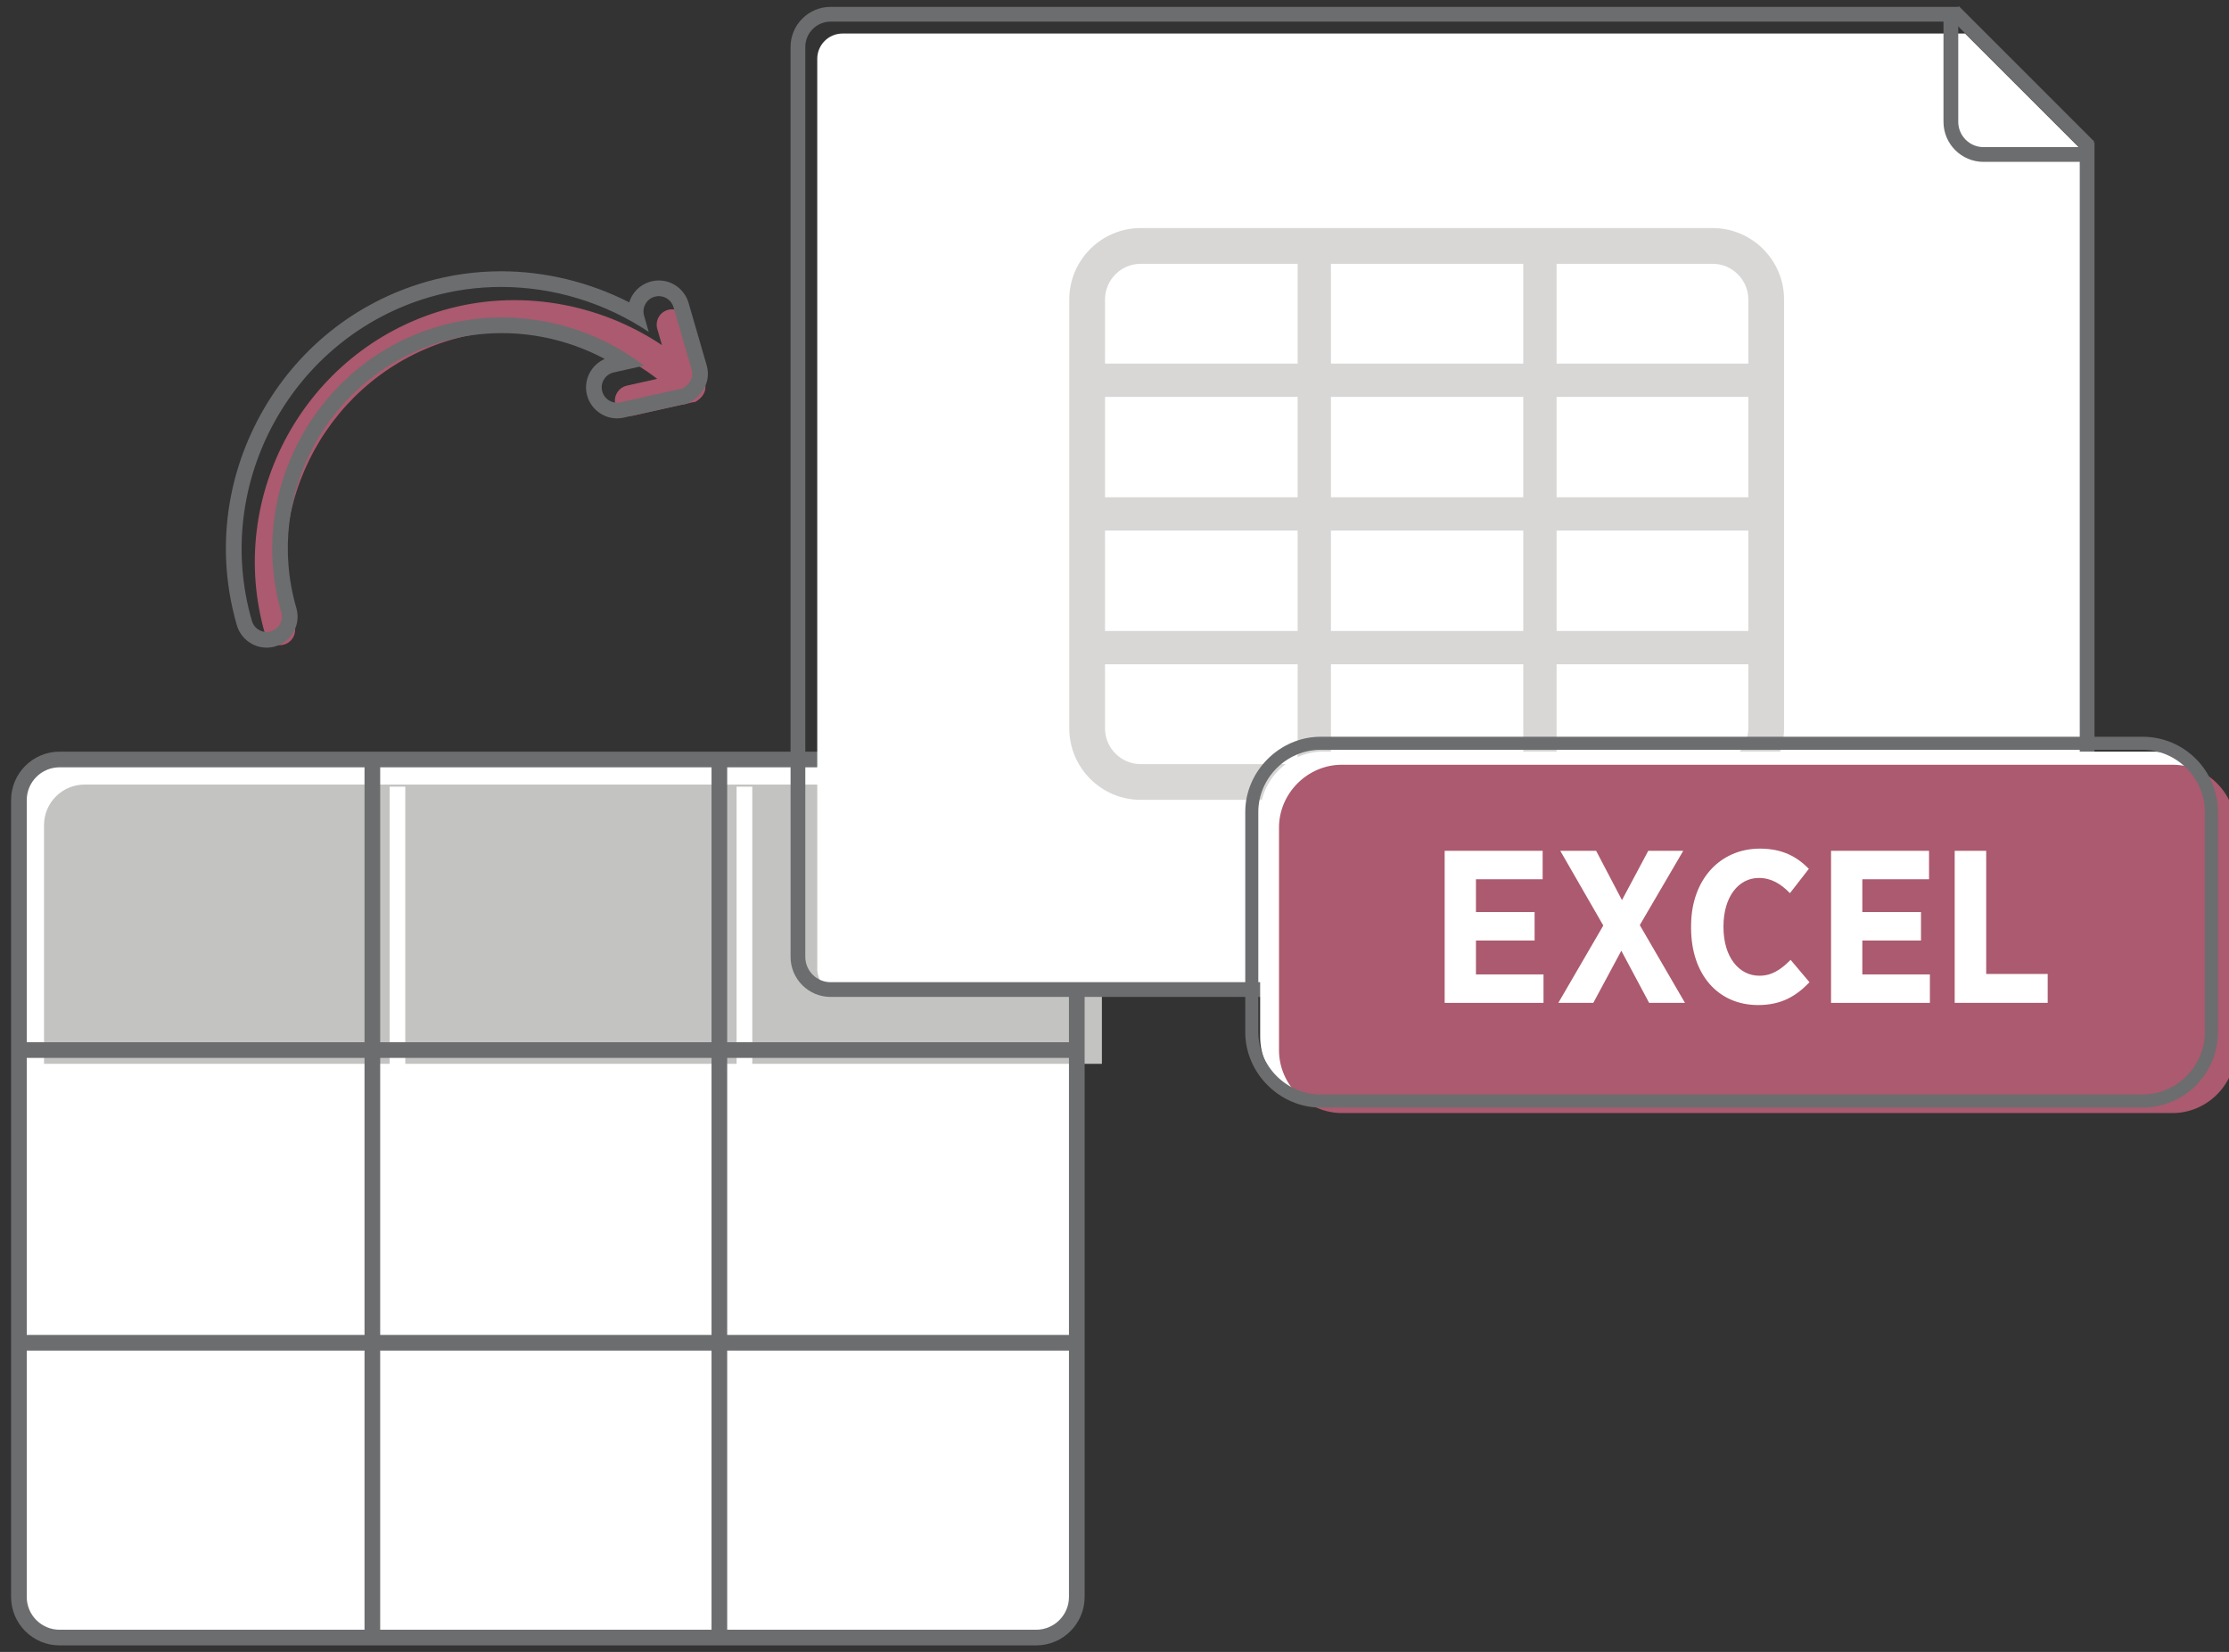
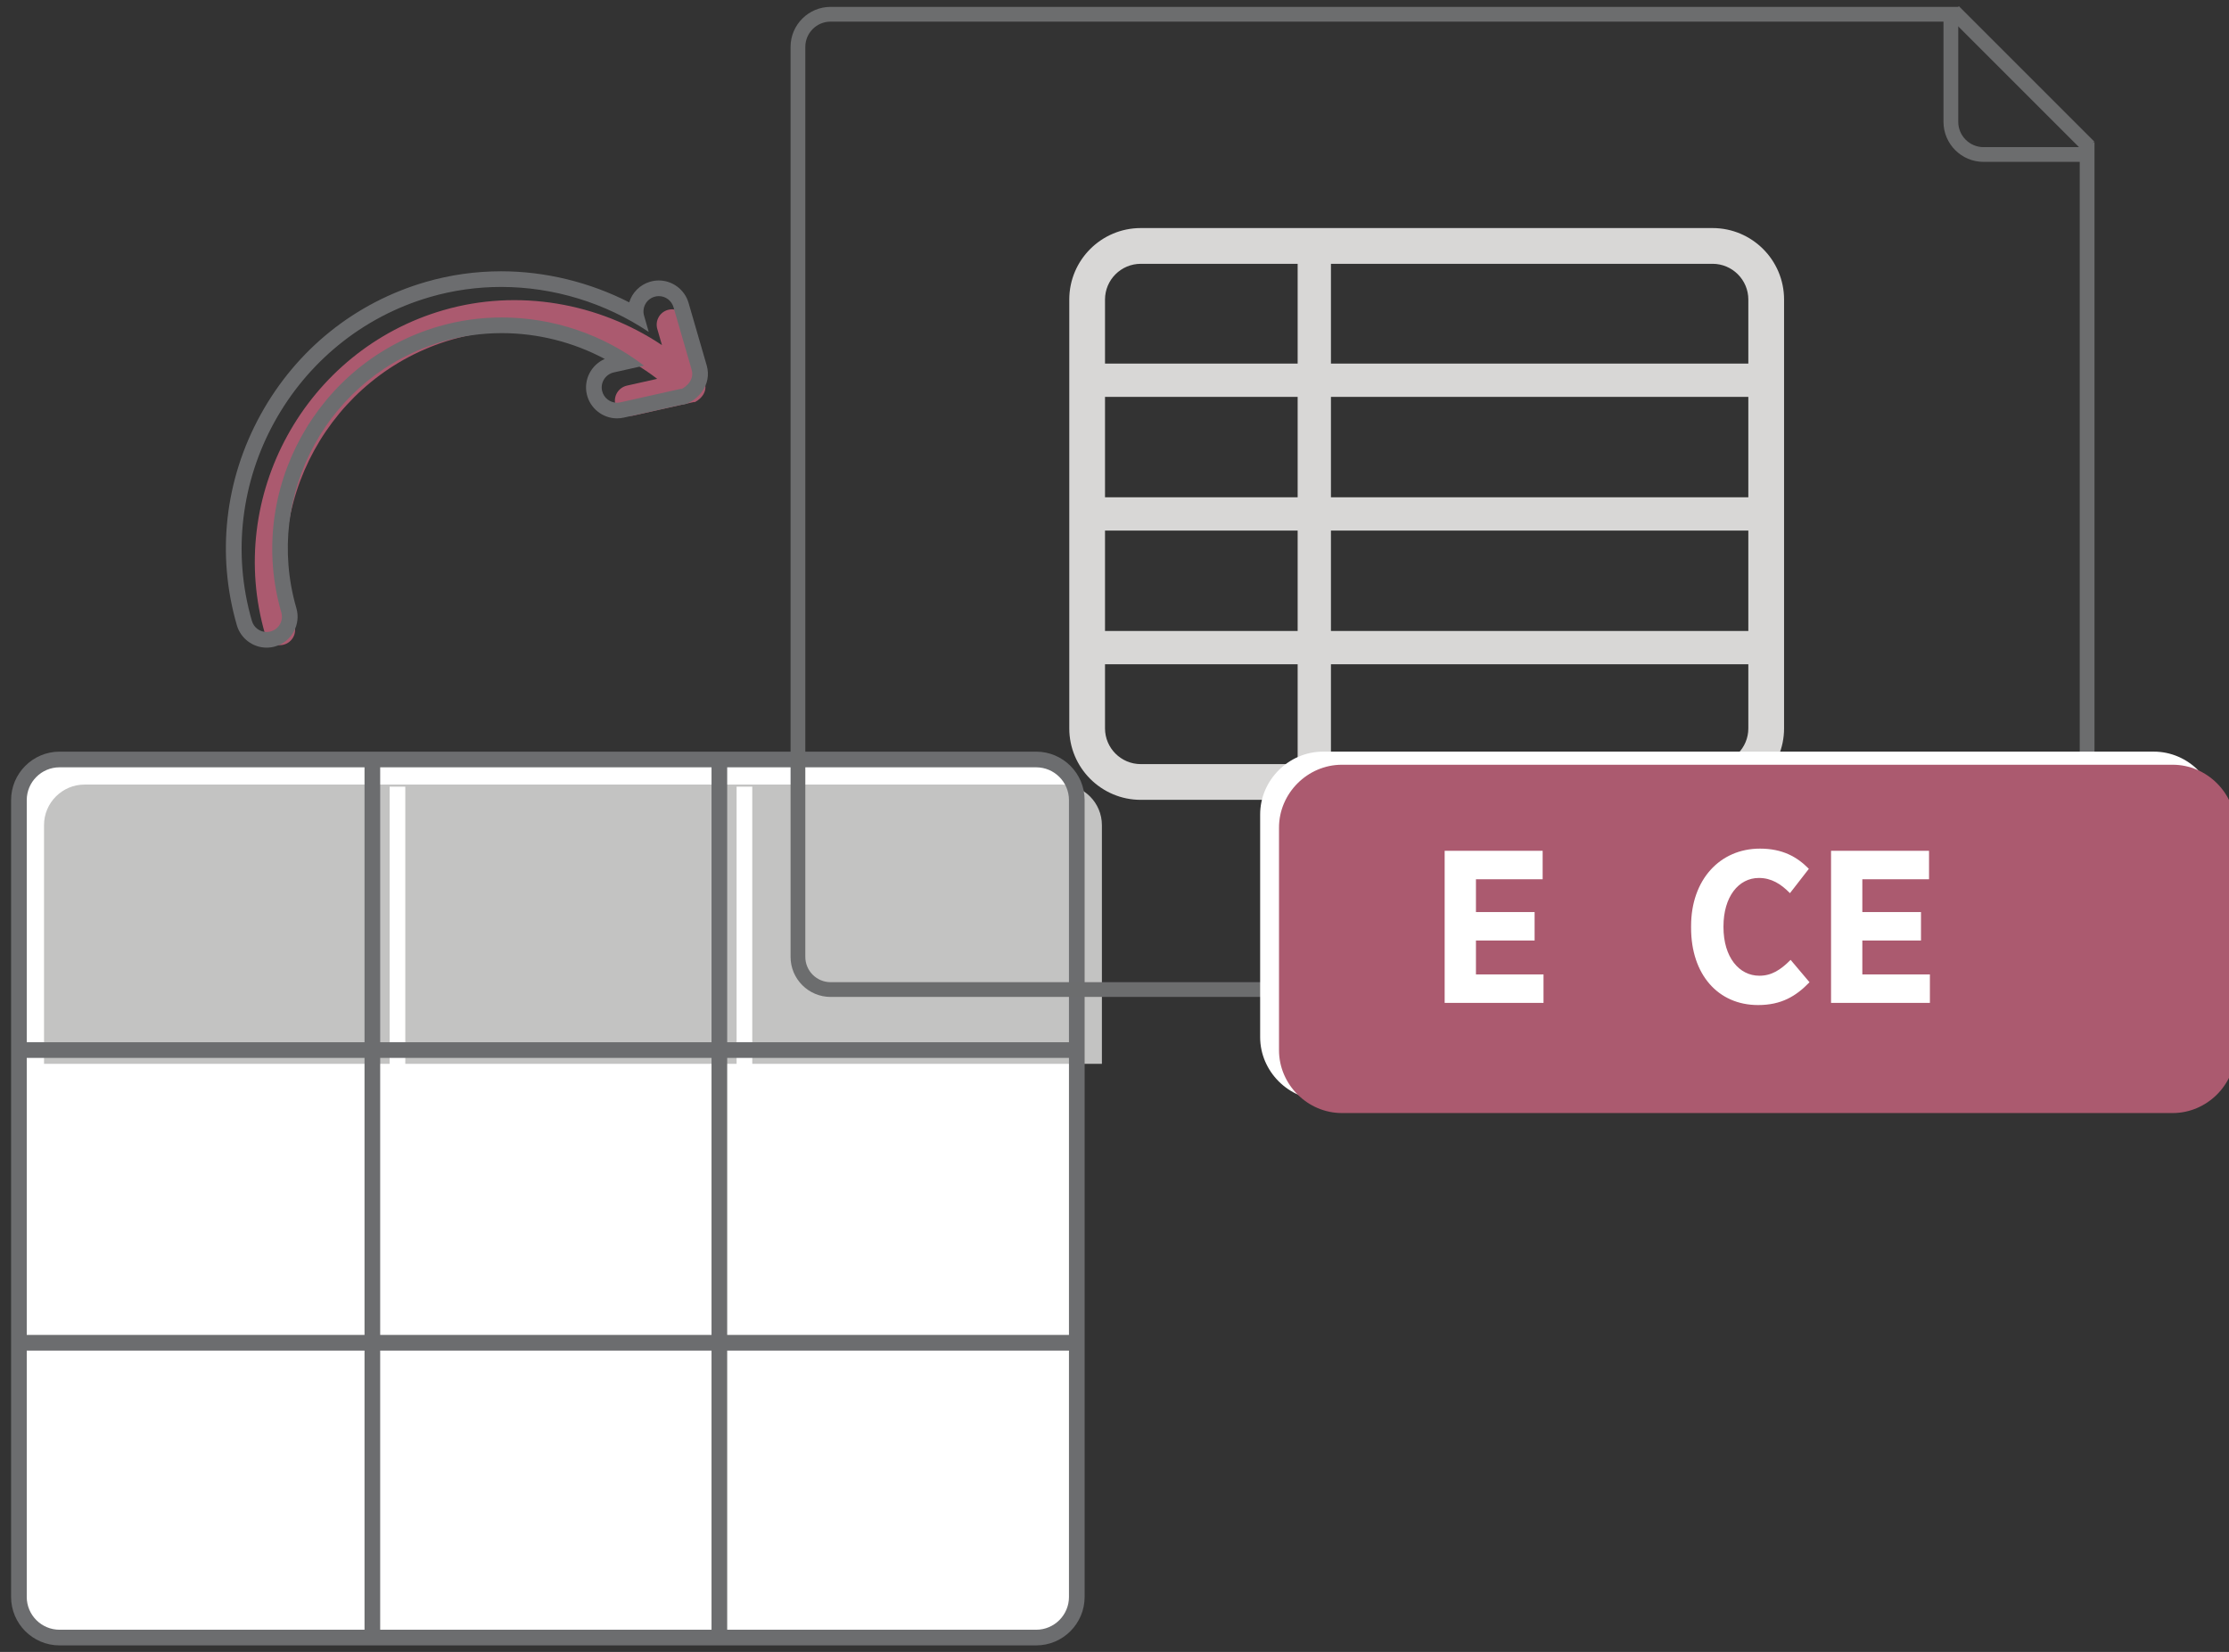
<svg xmlns="http://www.w3.org/2000/svg" version="1.1" id="Capa_1" x="0px" y="0px" width="340px" height="252px" viewBox="0 0 340 252" enable-background="new 0 0 340 252" xml:space="preserve">
  <rect x="0" y="0" width="340" height="252" fill="#333333" stroke="none" />
  <g>
    <g>
      <path fill="#FFFFFF" d="M164.249,243.609c0,3.419-2.772,6.197-6.195,6.197H9.081c-3.419,0-6.195-2.778-6.195-6.197V122.054    c0-3.423,2.776-6.197,6.195-6.197h148.973c3.423,0,6.195,2.773,6.195,6.197V243.609z" />
      <g>
        <path fill="#C3C3C2" d="M168.078,162.287v-36.409c0-3.42-2.772-6.195-6.191-6.195H12.906c-3.417,0-6.191,2.775-6.191,6.195     v36.409H168.078z" />
        <rect x="112.358" y="120.005" fill="#FFFFFF" width="2.389" height="43.689" />
        <rect x="59.431" y="120.005" fill="#FFFFFF" width="2.389" height="43.689" />
      </g>
      <path fill="#6C6D6F" d="M158.053,251H9.081c-4.074,0-7.39-3.316-7.39-7.391V122.054c0-4.075,3.316-7.392,7.39-7.392h148.973    c4.074,0,7.389,3.316,7.389,7.392v121.556C165.442,247.684,162.127,251,158.053,251z M9.081,117.051    c-2.758,0-5.001,2.244-5.001,5.002v121.556c0,2.759,2.243,5.002,5.001,5.002h148.973c2.756,0,5-2.243,5-5.002V122.054    c0-2.758-2.243-5.002-5-5.002H9.081z" />
      <rect x="108.533" y="116.177" fill="#6C6D6F" width="2.389" height="132.671" />
      <rect x="55.602" y="116.177" fill="#6C6D6F" width="2.389" height="132.671" />
      <rect x="3.22" y="203.639" fill="#6C6D6F" width="160.087" height="2.39" />
      <rect x="3.22" y="158.99" fill="#6C6D6F" width="160.087" height="2.389" />
    </g>
    <g>
-       <path fill="#FFFFFF" d="M319.055,24.426V147.79c0,2.124-1.73,3.856-3.858,3.856H128.514c-2.125,0-3.854-1.732-3.854-3.856V8.971    c0-2.128,1.73-3.855,3.854-3.855H299.74" />
      <g>
        <path fill="#6C6D6E" d="M317.75,22.444h-15.192c-2.125,0-3.856-1.734-3.856-3.86V2.898h-2.253v15.686     c0,3.368,2.742,6.109,6.109,6.109h15.192V22.444z" />
        <rect x="293.747" y="10.992" transform="matrix(0.707 0.707 -0.707 0.707 98.897 -214.499)" fill="#6C6D6E" width="29.19" height="2.249" />
        <path fill="#6C6D6E" d="M319.481,145.971V21.668l-2.247,0.944v123.359c0,2.126-1.729,3.858-3.858,3.858h-186.68     c-2.127,0-3.857-1.732-3.857-3.858V7.155c0-2.128,1.73-3.856,3.857-3.856h171.225l0.896-2.251H126.696     c-3.365,0-6.107,2.737-6.107,6.107v138.816c0,3.368,2.743,6.107,6.107,6.107h186.68     C316.745,152.078,319.481,149.339,319.481,145.971z" />
      </g>
    </g>
    <g>
      <g>
        <g>
          <path fill="#AB5A6F" d="M40.434,96.734c0.362,1.242,1.654,1.954,2.895,1.591c1.24-0.357,1.954-1.654,1.592-2.894      c-5.384-18.566,5.443-38.242,24.008-43.633c10.79-3.125,22.533-0.747,31.317,5.993l-4.63,1.037      c-1.242,0.286-2.053,1.532-1.767,2.792c0.28,1.254,1.526,2.051,2.792,1.767l9.138-2.045c0.047-0.013,0.091-0.028,0.142-0.038      c-0.465,0.356,2.212-0.751,1.592-2.896l-2.768-9.534c-0.361-1.243-1.654-1.956-2.892-1.593c-1.24,0.359-1.952,1.654-1.596,2.894      l0.715,2.474c-9.655-6.466-21.953-8.64-33.342-5.334C46.588,53.415,34.331,75.693,40.434,96.734z" />
        </g>
      </g>
    </g>
    <g>
      <g>
        <path fill="#6C6D6F" d="M76.441,43.772c7.985,0,15.877,2.417,22.517,6.865l-0.713-2.474c-0.357-1.239,0.354-2.535,1.594-2.895     c0.217-0.064,0.439-0.094,0.655-0.094c1.011,0,1.94,0.664,2.239,1.688l2.766,9.534c0.544,1.879-1.444,2.962-1.633,2.962     c-0.027,0-0.018-0.021,0.041-0.066c-0.049,0.009-0.096,0.024-0.14,0.038l-9.138,2.045c-0.173,0.039-0.346,0.058-0.517,0.058     c-1.071,0-2.033-0.742-2.274-1.825c-0.286-1.259,0.523-2.505,1.767-2.791l4.63-1.037c-6.214-4.766-13.904-7.352-21.693-7.352     c-3.225,0-6.467,0.443-9.625,1.359c-18.565,5.391-29.39,25.067-24.008,43.633c0.363,1.239-0.35,2.537-1.59,2.894     c-0.22,0.064-0.441,0.095-0.659,0.095c-1.011,0-1.938-0.664-2.235-1.686c-6.105-21.042,6.152-43.319,27.194-49.421     C69.173,44.271,72.816,43.772,76.441,43.772 M76.441,41.384c-3.909,0-7.775,0.546-11.49,1.625     c-10.788,3.128-19.739,10.319-25.203,20.25c-5.464,9.93-6.749,21.34-3.617,32.13c0.585,2.007,2.447,3.407,4.529,3.407     c0.449,0,0.896-0.064,1.33-0.19c1.205-0.347,2.208-1.149,2.818-2.258c0.608-1.108,0.749-2.387,0.393-3.601     c-5.037-17.374,5.003-35.62,22.381-40.667c2.896-0.838,5.911-1.263,8.96-1.263c5.48,0,10.903,1.377,15.708,3.941     c-2.055,0.89-3.25,3.135-2.743,5.378c0.476,2.131,2.414,3.685,4.605,3.685c0.348,0,0.698-0.039,1.04-0.116l8.755-1.959     c1.341-0.024,2.624-1.265,3.12-1.924c0.908-1.209,1.18-2.662,0.766-4.09l-2.766-9.536c-0.587-2.01-2.451-3.41-4.533-3.41     c-0.447,0-0.894,0.064-1.326,0.19c-1.578,0.458-2.739,1.677-3.193,3.146C89.945,43.045,83.165,41.384,76.441,41.384     L76.441,41.384z" />
      </g>
    </g>
    <g>
      <path fill="#D8D7D6" d="M261.229,122.014h-87.223c-6.014,0-10.904-4.891-10.904-10.903V45.693c0-6.018,4.891-10.903,10.904-10.903    h87.223c6.01,0,10.904,4.885,10.904,10.903v65.417C272.133,117.123,267.238,122.014,261.229,122.014z M174.006,40.243    c-3.005,0-5.454,2.447-5.454,5.45v65.417c0,3.005,2.449,5.453,5.454,5.453h87.223c3.005,0,5.452-2.447,5.452-5.453V45.693    c0-3.003-2.447-5.45-5.452-5.45H174.006z" />
    </g>
    <rect x="168.093" y="55.464" fill="#D8D7D6" width="100.539" height="5.078" />
    <rect x="167.077" y="75.86" fill="#D8D7D6" width="100.539" height="5.078" />
    <rect x="167.077" y="96.254" fill="#D8D7D6" width="100.539" height="5.078" />
    <rect x="197.938" y="36.931" fill="#D8D7D6" width="5.077" height="83.953" />
-     <rect x="232.354" y="36.931" fill="#D8D7D6" width="5.077" height="83.953" />
    <path id="path7260_37_" fill="#FFFFFF" d="M201.801,114.659c-5.229,0-9.585,4.358-9.585,9.585v33.967   c0,5.225,4.355,9.581,9.585,9.581h126.737c5.23,0,9.585-4.356,9.585-9.581v-33.967c0-5.227-4.354-9.585-9.585-9.585H201.801z" />
    <path id="path7260_40_" fill="#AB5A6F" d="M204.678,116.659c-5.229,0-9.585,4.358-9.585,9.585v33.967   c0,5.225,4.355,9.581,9.585,9.581h126.737c5.23,0,9.585-4.356,9.585-9.581v-33.967c0-5.227-4.354-9.585-9.585-9.585H204.678z" />
-     <path id="path7260_36_" fill="#6C6D6E" d="M326.837,114.381c5.177,0,9.482,4.311,9.482,9.485v33.607   c0,5.177-4.306,9.488-9.482,9.488H201.42c-5.173,0-9.484-4.312-9.484-9.488v-33.607c0-5.174,4.312-9.485,9.484-9.485H326.837    M326.837,112.391H201.42c-6.221,0-11.475,5.255-11.475,11.475v33.607c0,6.223,5.254,11.479,11.475,11.479h125.417   c6.325,0,11.473-5.149,11.473-11.479v-33.607C338.31,117.539,333.162,112.391,326.837,112.391L326.837,112.391z" />
    <g>
      <path fill="#FFFFFF" d="M220.361,129.787h14.946v4.342h-10.174v5.004h8.948v4.342h-8.948v5.17h10.307v4.342h-15.079V129.787z" />
-       <path fill="#FFFFFF" d="M256.754,129.787l-6.629,11.334l6.894,11.865h-5.469l-4.242-7.954l-4.275,7.954h-5.335l6.86-11.799    l-6.563-11.4h5.469l3.943,7.523l4.011-7.523H256.754z" />
      <path fill="#FFFFFF" d="M257.95,141.553v-0.299c0-7.026,4.375-11.799,10.506-11.799c3.447,0,5.668,1.26,7.457,3.083l-2.883,3.712    c-1.393-1.426-2.851-2.32-4.739-2.32c-3.115,0-5.402,2.883-5.402,7.391v0.1c0,4.606,2.386,7.424,5.469,7.424    c1.855,0,3.215-0.862,4.772-2.42l2.883,3.414c-2.088,2.154-4.309,3.479-7.854,3.479C262.06,153.317,257.95,148.645,257.95,141.553    z" />
      <path fill="#FFFFFF" d="M279.298,129.787h14.946v4.342H284.07v5.004h8.948v4.342h-8.948v5.17h10.307v4.342h-15.079V129.787z" />
-       <path fill="#FFFFFF" d="M298.158,129.787h4.806v18.791h9.379v4.408h-14.185V129.787z" />
    </g>
  </g>
</svg>